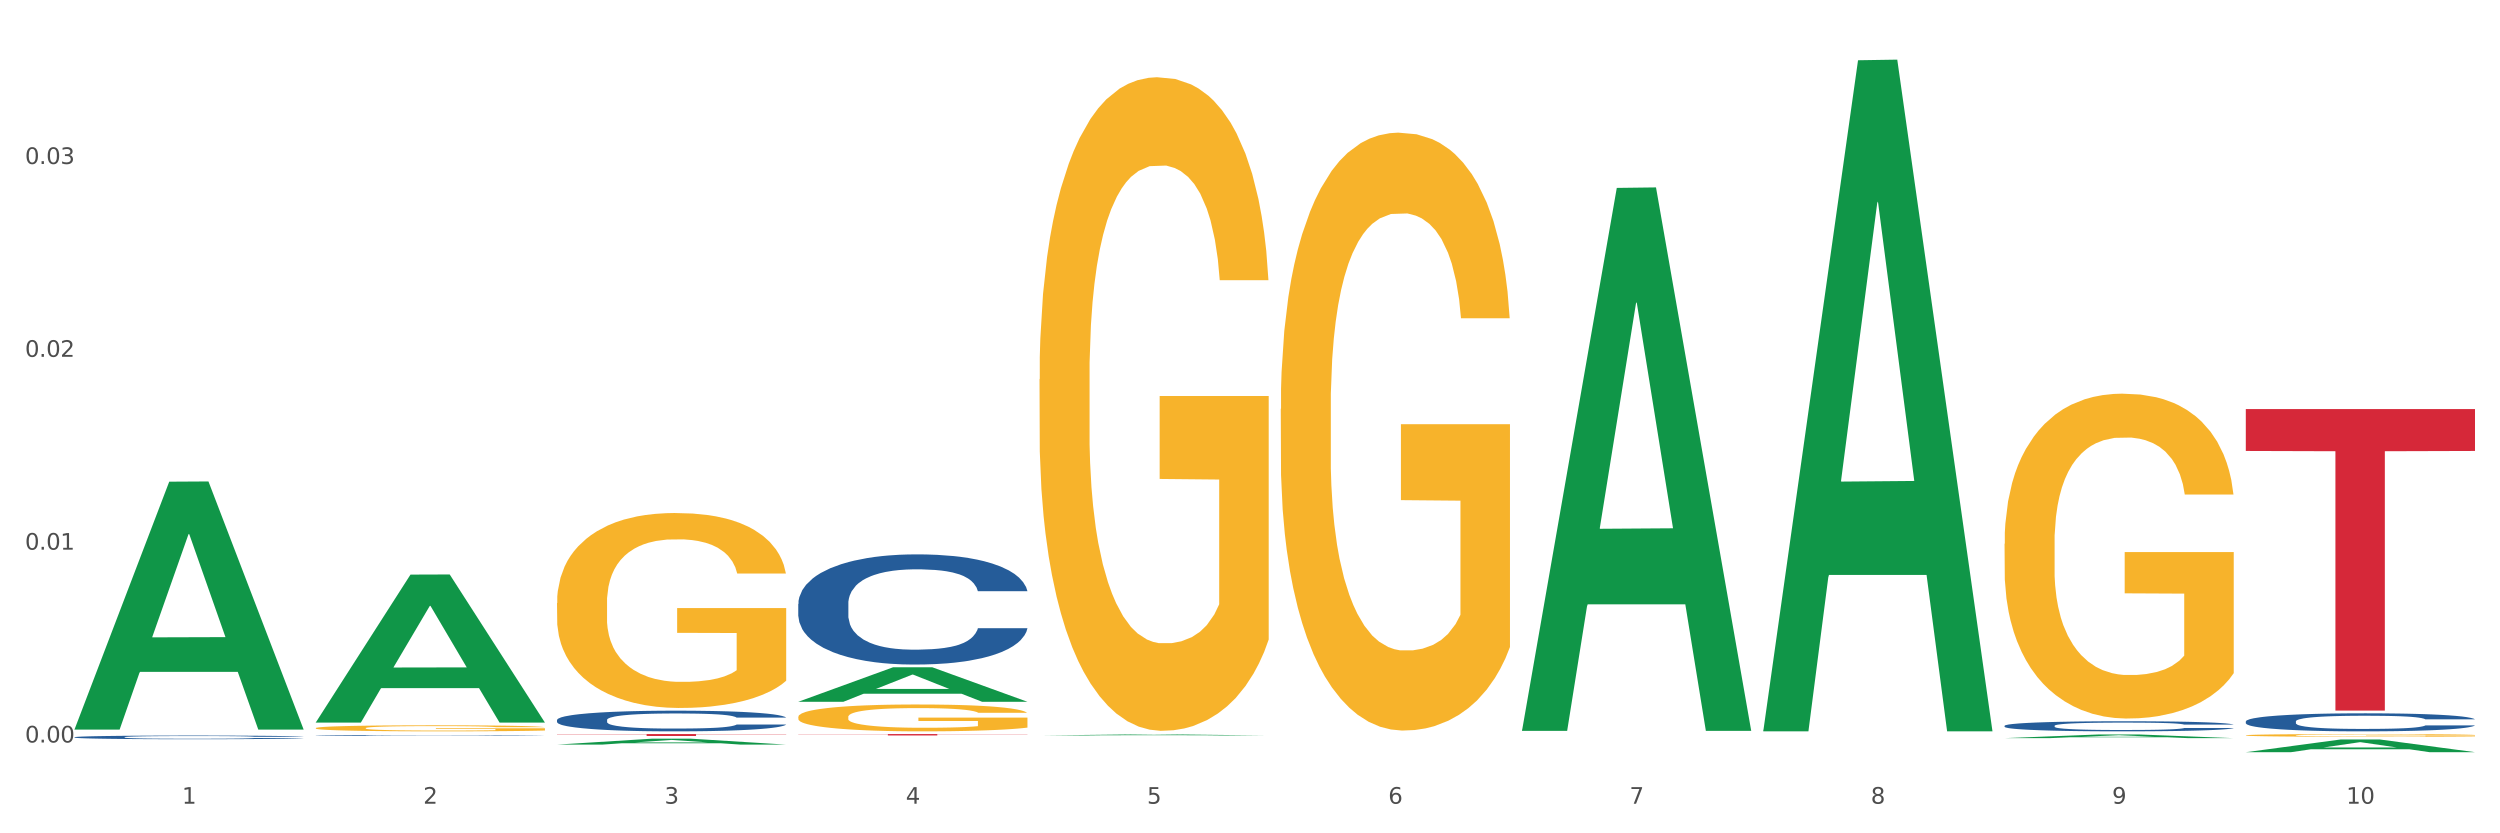
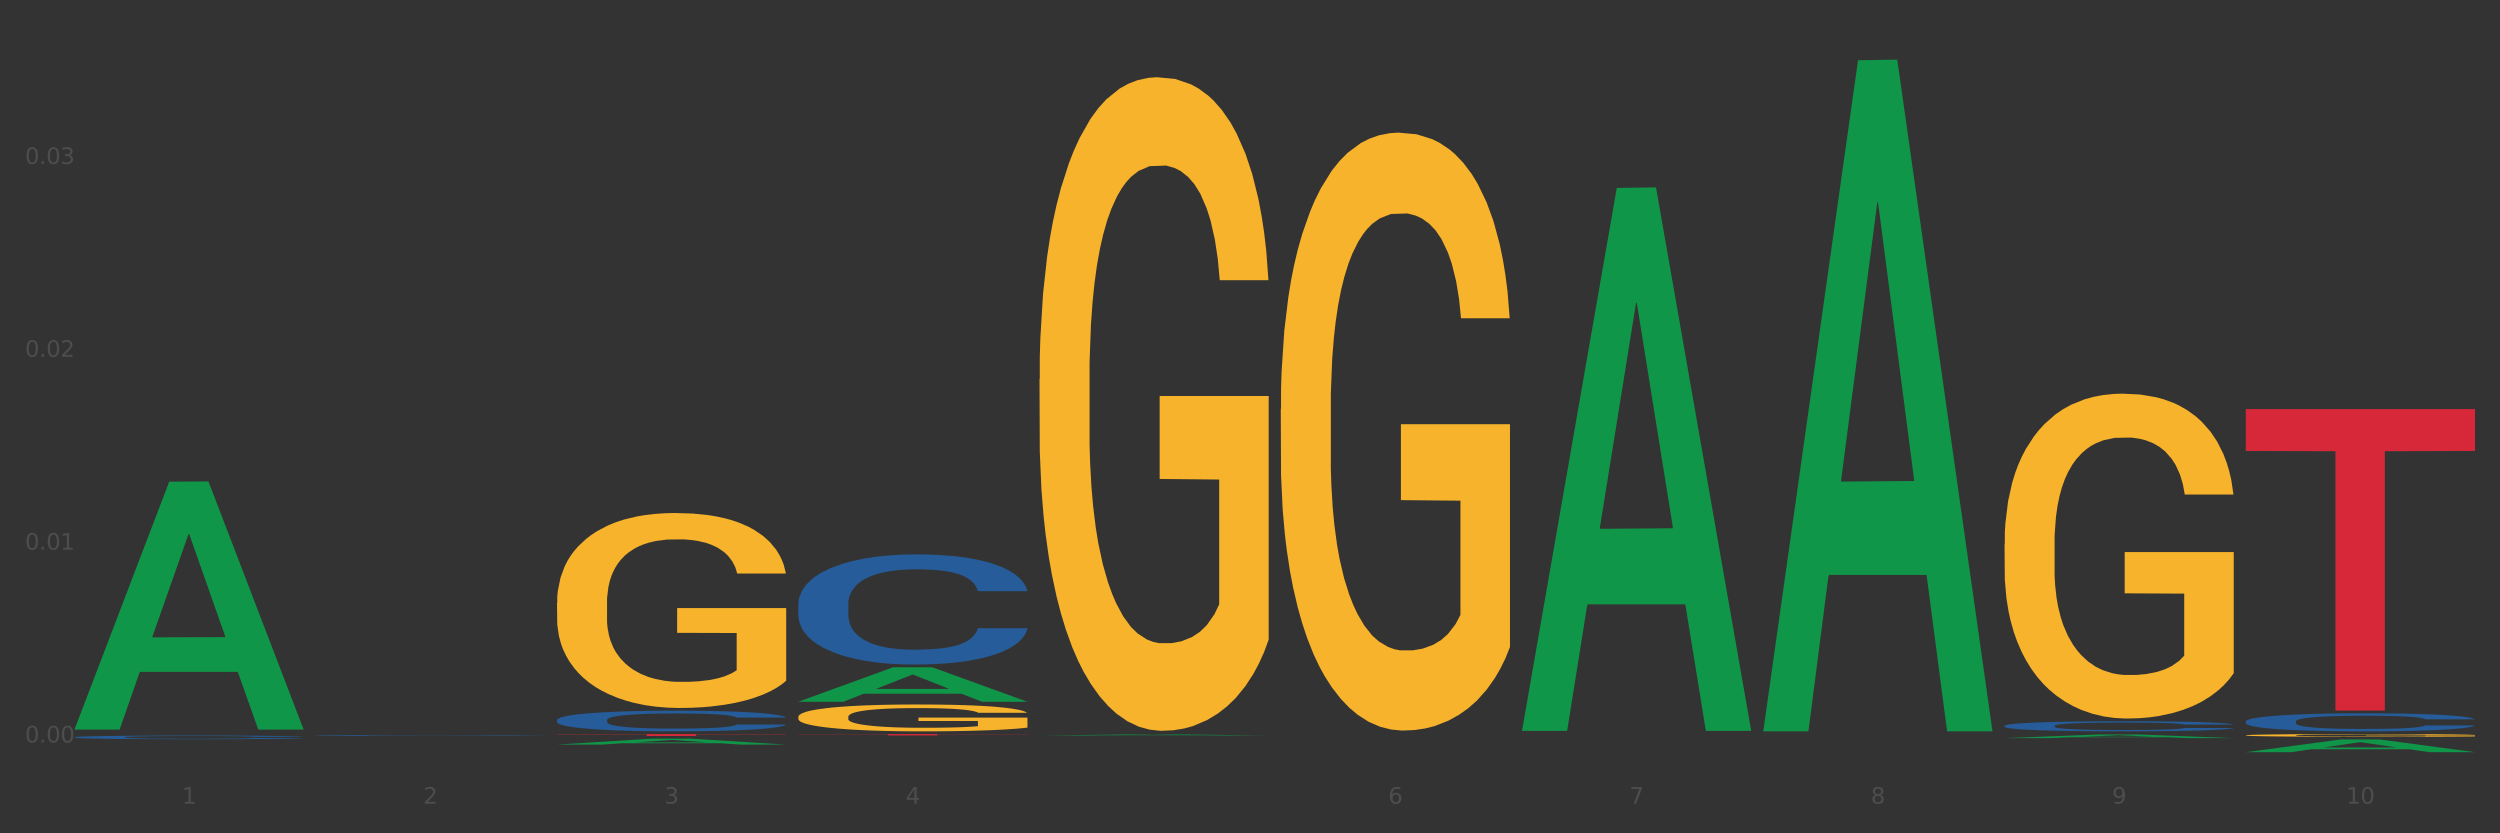
<svg xmlns="http://www.w3.org/2000/svg" xmlns:xlink="http://www.w3.org/1999/xlink" width="1080pt" height="360pt" viewBox="0 0 1080 360" version="1.1">
  <rect x="0" y="0" width="1080" height="360" fill="#333333" stroke="none" />
  <defs>
    <style type="text/css">*{stroke-linejoin: round; stroke-linecap: butt}</style>
  </defs>
  <g id="figure_1">
    <g id="patch_1">
-       <path d="M 0 360  L 1080 360  L 1080 0  L 0 0  z " style="fill: #ffffff; stroke: #ffffff; stroke-linejoin: miter" />
-     </g>
+       </g>
    <g id="axes_1">
      <g id="matplotlib.axis_1">
        <g id="xtick_1">
          <g id="text_1">
            <g style="fill: #4d4d4d" transform="translate(78.627 347.204) scale(0.096 -0.096)">
              <defs>
                <path id="DejaVuSans-31" d="M 794 531  L 1825 531  L 1825 4091  L 703 3866  L 703 4441  L 1819 4666  L 2450 4666  L 2450 531  L 3481 531  L 3481 0  L 794 0  L 794 531  z " transform="scale(0.016)" />
              </defs>
              <use xlink:href="#DejaVuSans-31" />
            </g>
          </g>
        </g>
        <g id="xtick_2">
          <g id="text_2">
            <g style="fill: #4d4d4d" transform="translate(182.851 347.204) scale(0.096 -0.096)">
              <defs>
                <path id="DejaVuSans-32" d="M 1228 531  L 3431 531  L 3431 0  L 469 0  L 469 531  Q 828 903 1448 1529  Q 2069 2156 2228 2338  Q 2531 2678 2651 2914  Q 2772 3150 2772 3378  Q 2772 3750 2511 3984  Q 2250 4219 1831 4219  Q 1534 4219 1204 4116  Q 875 4013 500 3803  L 500 4441  Q 881 4594 1212 4672  Q 1544 4750 1819 4750  Q 2544 4750 2975 4387  Q 3406 4025 3406 3419  Q 3406 3131 3298 2873  Q 3191 2616 2906 2266  Q 2828 2175 2409 1742  Q 1991 1309 1228 531  z " transform="scale(0.016)" />
              </defs>
              <use xlink:href="#DejaVuSans-32" />
            </g>
          </g>
        </g>
        <g id="xtick_3">
          <g id="text_3">
            <g style="fill: #4d4d4d" transform="translate(287.074 347.204) scale(0.096 -0.096)">
              <defs>
                <path id="DejaVuSans-33" d="M 2597 2516  Q 3050 2419 3304 2112  Q 3559 1806 3559 1356  Q 3559 666 3084 287  Q 2609 -91 1734 -91  Q 1441 -91 1130 -33  Q 819 25 488 141  L 488 750  Q 750 597 1062 519  Q 1375 441 1716 441  Q 2309 441 2620 675  Q 2931 909 2931 1356  Q 2931 1769 2642 2001  Q 2353 2234 1838 2234  L 1294 2234  L 1294 2753  L 1863 2753  Q 2328 2753 2575 2939  Q 2822 3125 2822 3475  Q 2822 3834 2567 4026  Q 2313 4219 1838 4219  Q 1578 4219 1281 4162  Q 984 4106 628 3988  L 628 4550  Q 988 4650 1302 4700  Q 1616 4750 1894 4750  Q 2613 4750 3031 4423  Q 3450 4097 3450 3541  Q 3450 3153 3228 2886  Q 3006 2619 2597 2516  z " transform="scale(0.016)" />
              </defs>
              <use xlink:href="#DejaVuSans-33" />
            </g>
          </g>
        </g>
        <g id="xtick_4">
          <g id="text_4">
            <g style="fill: #4d4d4d" transform="translate(391.298 347.204) scale(0.096 -0.096)">
              <defs>
                <path id="DejaVuSans-34" d="M 2419 4116  L 825 1625  L 2419 1625  L 2419 4116  z M 2253 4666  L 3047 4666  L 3047 1625  L 3713 1625  L 3713 1100  L 3047 1100  L 3047 0  L 2419 0  L 2419 1100  L 313 1100  L 313 1709  L 2253 4666  z " transform="scale(0.016)" />
              </defs>
              <use xlink:href="#DejaVuSans-34" />
            </g>
          </g>
        </g>
        <g id="xtick_5">
          <g id="text_5">
            <g style="fill: #4d4d4d" transform="translate(495.522 347.204) scale(0.096 -0.096)">
              <defs>
-                 <path id="DejaVuSans-35" d="M 691 4666  L 3169 4666  L 3169 4134  L 1269 4134  L 1269 2991  Q 1406 3038 1543 3061  Q 1681 3084 1819 3084  Q 2600 3084 3056 2656  Q 3513 2228 3513 1497  Q 3513 744 3044 326  Q 2575 -91 1722 -91  Q 1428 -91 1123 -41  Q 819 9 494 109  L 494 744  Q 775 591 1075 516  Q 1375 441 1709 441  Q 2250 441 2565 725  Q 2881 1009 2881 1497  Q 2881 1984 2565 2268  Q 2250 2553 1709 2553  Q 1456 2553 1204 2497  Q 953 2441 691 2322  L 691 4666  z " transform="scale(0.016)" />
-               </defs>
+                 </defs>
              <use xlink:href="#DejaVuSans-35" />
            </g>
          </g>
        </g>
        <g id="xtick_6">
          <g id="text_6">
            <g style="fill: #4d4d4d" transform="translate(599.745 347.204) scale(0.096 -0.096)">
              <defs>
                <path id="DejaVuSans-36" d="M 2113 2584  Q 1688 2584 1439 2293  Q 1191 2003 1191 1497  Q 1191 994 1439 701  Q 1688 409 2113 409  Q 2538 409 2786 701  Q 3034 994 3034 1497  Q 3034 2003 2786 2293  Q 2538 2584 2113 2584  z M 3366 4563  L 3366 3988  Q 3128 4100 2886 4159  Q 2644 4219 2406 4219  Q 1781 4219 1451 3797  Q 1122 3375 1075 2522  Q 1259 2794 1537 2939  Q 1816 3084 2150 3084  Q 2853 3084 3261 2657  Q 3669 2231 3669 1497  Q 3669 778 3244 343  Q 2819 -91 2113 -91  Q 1303 -91 875 529  Q 447 1150 447 2328  Q 447 3434 972 4092  Q 1497 4750 2381 4750  Q 2619 4750 2861 4703  Q 3103 4656 3366 4563  z " transform="scale(0.016)" />
              </defs>
              <use xlink:href="#DejaVuSans-36" />
            </g>
          </g>
        </g>
        <g id="xtick_7">
          <g id="text_7">
            <g style="fill: #4d4d4d" transform="translate(703.969 347.204) scale(0.096 -0.096)">
              <defs>
                <path id="DejaVuSans-37" d="M 525 4666  L 3525 4666  L 3525 4397  L 1831 0  L 1172 0  L 2766 4134  L 525 4134  L 525 4666  z " transform="scale(0.016)" />
              </defs>
              <use xlink:href="#DejaVuSans-37" />
            </g>
          </g>
        </g>
        <g id="xtick_8">
          <g id="text_8">
            <g style="fill: #4d4d4d" transform="translate(808.193 347.204) scale(0.096 -0.096)">
              <defs>
                <path id="DejaVuSans-38" d="M 2034 2216  Q 1584 2216 1326 1975  Q 1069 1734 1069 1313  Q 1069 891 1326 650  Q 1584 409 2034 409  Q 2484 409 2743 651  Q 3003 894 3003 1313  Q 3003 1734 2745 1975  Q 2488 2216 2034 2216  z M 1403 2484  Q 997 2584 770 2862  Q 544 3141 544 3541  Q 544 4100 942 4425  Q 1341 4750 2034 4750  Q 2731 4750 3128 4425  Q 3525 4100 3525 3541  Q 3525 3141 3298 2862  Q 3072 2584 2669 2484  Q 3125 2378 3379 2068  Q 3634 1759 3634 1313  Q 3634 634 3220 271  Q 2806 -91 2034 -91  Q 1263 -91 848 271  Q 434 634 434 1313  Q 434 1759 690 2068  Q 947 2378 1403 2484  z M 1172 3481  Q 1172 3119 1398 2916  Q 1625 2713 2034 2713  Q 2441 2713 2670 2916  Q 2900 3119 2900 3481  Q 2900 3844 2670 4047  Q 2441 4250 2034 4250  Q 1625 4250 1398 4047  Q 1172 3844 1172 3481  z " transform="scale(0.016)" />
              </defs>
              <use xlink:href="#DejaVuSans-38" />
            </g>
          </g>
        </g>
        <g id="xtick_9">
          <g id="text_9">
            <g style="fill: #4d4d4d" transform="translate(912.416 347.204) scale(0.096 -0.096)">
              <defs>
                <path id="DejaVuSans-39" d="M 703 97  L 703 672  Q 941 559 1184 500  Q 1428 441 1663 441  Q 2288 441 2617 861  Q 2947 1281 2994 2138  Q 2813 1869 2534 1725  Q 2256 1581 1919 1581  Q 1219 1581 811 2004  Q 403 2428 403 3163  Q 403 3881 828 4315  Q 1253 4750 1959 4750  Q 2769 4750 3195 4129  Q 3622 3509 3622 2328  Q 3622 1225 3098 567  Q 2575 -91 1691 -91  Q 1453 -91 1209 -44  Q 966 3 703 97  z M 1959 2075  Q 2384 2075 2632 2365  Q 2881 2656 2881 3163  Q 2881 3666 2632 3958  Q 2384 4250 1959 4250  Q 1534 4250 1286 3958  Q 1038 3666 1038 3163  Q 1038 2656 1286 2365  Q 1534 2075 1959 2075  z " transform="scale(0.016)" />
              </defs>
              <use xlink:href="#DejaVuSans-39" />
            </g>
          </g>
        </g>
        <g id="xtick_10">
          <g id="text_10">
            <g style="fill: #4d4d4d" transform="translate(1013.586 347.204) scale(0.096 -0.096)">
              <defs>
                <path id="DejaVuSans-30" d="M 2034 4250  Q 1547 4250 1301 3770  Q 1056 3291 1056 2328  Q 1056 1369 1301 889  Q 1547 409 2034 409  Q 2525 409 2770 889  Q 3016 1369 3016 2328  Q 3016 3291 2770 3770  Q 2525 4250 2034 4250  z M 2034 4750  Q 2819 4750 3233 4129  Q 3647 3509 3647 2328  Q 3647 1150 3233 529  Q 2819 -91 2034 -91  Q 1250 -91 836 529  Q 422 1150 422 2328  Q 422 3509 836 4129  Q 1250 4750 2034 4750  z " transform="scale(0.016)" />
              </defs>
              <use xlink:href="#DejaVuSans-31" />
              <use xlink:href="#DejaVuSans-30" transform="translate(63.623 0)" />
            </g>
          </g>
        </g>
        <g id="xtick_11" />
        <g id="xtick_12" />
        <g id="xtick_13" />
        <g id="xtick_14" />
        <g id="xtick_15" />
        <g id="xtick_16" />
        <g id="xtick_17" />
        <g id="xtick_18" />
        <g id="xtick_19" />
      </g>
      <g id="matplotlib.axis_2">
        <g id="ytick_1">
          <g id="text_11">
            <g style="fill: #4d4d4d" transform="translate(10.8 320.76) scale(0.096 -0.096)">
              <defs>
                <path id="DejaVuSans-2e" d="M 684 794  L 1344 794  L 1344 0  L 684 0  L 684 794  z " transform="scale(0.016)" />
              </defs>
              <use xlink:href="#DejaVuSans-30" />
              <use xlink:href="#DejaVuSans-2e" transform="translate(63.623 0)" />
              <use xlink:href="#DejaVuSans-30" transform="translate(95.41 0)" />
              <use xlink:href="#DejaVuSans-30" transform="translate(159.033 0)" />
            </g>
          </g>
        </g>
        <g id="ytick_2">
          <g id="text_12">
            <g style="fill: #4d4d4d" transform="translate(10.8 237.455) scale(0.096 -0.096)">
              <use xlink:href="#DejaVuSans-30" />
              <use xlink:href="#DejaVuSans-2e" transform="translate(63.623 0)" />
              <use xlink:href="#DejaVuSans-30" transform="translate(95.41 0)" />
              <use xlink:href="#DejaVuSans-31" transform="translate(159.033 0)" />
            </g>
          </g>
        </g>
        <g id="ytick_3">
          <g id="text_13">
            <g style="fill: #4d4d4d" transform="translate(10.8 154.15) scale(0.096 -0.096)">
              <use xlink:href="#DejaVuSans-30" />
              <use xlink:href="#DejaVuSans-2e" transform="translate(63.623 0)" />
              <use xlink:href="#DejaVuSans-30" transform="translate(95.41 0)" />
              <use xlink:href="#DejaVuSans-32" transform="translate(159.033 0)" />
            </g>
          </g>
        </g>
        <g id="ytick_4">
          <g id="text_14">
            <g style="fill: #4d4d4d" transform="translate(10.8 70.845) scale(0.096 -0.096)">
              <use xlink:href="#DejaVuSans-30" />
              <use xlink:href="#DejaVuSans-2e" transform="translate(63.623 0)" />
              <use xlink:href="#DejaVuSans-30" transform="translate(95.41 0)" />
              <use xlink:href="#DejaVuSans-33" transform="translate(159.033 0)" />
            </g>
          </g>
        </g>
        <g id="ytick_5" />
        <g id="ytick_6" />
        <g id="ytick_7" />
        <g id="ytick_8" />
      </g>
      <g id="PolyCollection_1">
-         <path d="M 32.175 315  L 32.277 314.9  L 73.107 208.084  L 90.051 207.984  L 131.187 315.202  L 111.589 315.202  L 102.709 290.234  L 60.552 290.234  L 60.246 290.637  L 51.671 315.202  L 32.175 315.202  L 32.175 315  L 65.86 275.335  L 97.401 275.234  L 81.783 230.837  L 81.579 230.635  L 81.375 230.937  L 65.758 275.234  L 65.86 275.335  L 32.175 315  z " clip-path="url(#pd34469f6cd)" style="fill: #109648" />
+         <path d="M 32.175 315  L 32.277 314.9  L 73.107 208.084  L 90.051 207.984  L 131.187 315.202  L 111.589 315.202  L 102.709 290.234  L 60.552 290.234  L 60.246 290.637  L 51.671 315.202  L 32.175 315.202  L 32.175 315  L 65.86 275.335  L 97.401 275.234  L 81.783 230.837  L 81.579 230.635  L 81.375 230.937  L 65.758 275.234  L 65.86 275.335  L 32.175 315  " clip-path="url(#pd34469f6cd)" style="fill: #109648" />
        <path d="M 970.188 176.708  L 1069.2 176.708  L 1069.2 194.812  L 1030.252 194.934  L 1030.252 306.98  L 1008.901 306.98  L 1008.901 194.934  L 970.188 194.812  L 970.188 176.83  L 970.188 176.708  z " clip-path="url(#pd34469f6cd)" style="fill: #d62839" />
        <path d="M 344.846 317.113  L 443.858 317.113  L 443.858 317.198  L 404.91 317.199  L 404.91 317.725  L 383.559 317.725  L 383.559 317.199  L 344.846 317.198  L 344.846 317.114  L 344.846 317.113  z " clip-path="url(#pd34469f6cd)" style="fill: #d62839" />
        <path d="M 240.622 317.113  L 339.635 317.113  L 339.635 317.229  L 300.687 317.23  L 300.687 317.946  L 279.336 317.946  L 279.336 317.23  L 240.622 317.229  L 240.622 317.114  L 240.622 317.113  z " clip-path="url(#pd34469f6cd)" style="fill: #d62839" />
        <path d="M 970.188 317.657  L 970.304 317.656  L 970.304 317.617  L 970.538 317.584  L 971.707 317.503  L 973.461 317.437  L 974.747 317.401  L 976.032 317.372  L 977.552 317.343  L 979.422 317.313  L 982.813 317.269  L 984.917 317.246  L 987.488 317.223  L 992.164 317.188  L 995.554 317.169  L 999.061 317.153  L 1004.789 317.134  L 1008.53 317.125  L 1012.505 317.119  L 1017.297 317.114  L 1020.921 317.113  L 1028.87 317.116  L 1035.65 317.126  L 1038.923 317.134  L 1043.132 317.147  L 1045.353 317.155  L 1048.977 317.172  L 1052.717 317.195  L 1055.289 317.214  L 1059.147 317.251  L 1062.069 317.287  L 1064.758 317.332  L 1066.161 317.364  L 1067.213 317.393  L 1068.148 317.426  L 1069.083 317.479  L 1048.041 317.479  L 1047.223 317.441  L 1045.937 317.405  L 1044.067 317.371  L 1042.43 317.35  L 1039.625 317.323  L 1037.053 317.306  L 1034.364 317.293  L 1031.091 317.282  L 1028.52 317.277  L 1024.896 317.272  L 1017.765 317.273  L 1012.972 317.282  L 1009.699 317.293  L 1007.595 317.302  L 1005.724 317.313  L 1003.62 317.328  L 1001.165 317.351  L 999.412 317.371  L 997.659 317.397  L 996.256 317.423  L 994.97 317.453  L 993.918 317.485  L 993.1 317.518  L 992.398 317.559  L 991.814 317.627  L 991.814 317.774  L 992.047 317.807  L 992.632 317.851  L 993.333 317.885  L 994.502 317.924  L 995.554 317.951  L 997.542 317.99  L 999.763 318.022  L 1001.516 318.043  L 1003.27 318.06  L 1006.309 318.083  L 1009.699 318.103  L 1012.621 318.115  L 1016.596 318.125  L 1019.285 318.13  L 1021.623 318.132  L 1027.351 318.132  L 1031.442 318.129  L 1036.001 318.121  L 1039.508 318.111  L 1042.43 318.1  L 1045.704 318.08  L 1047.808 318.062  L 1047.808 317.837  L 1022.09 317.836  L 1022.09 317.687  L 1069.2 317.687  L 1069.2 318.125  L 1067.213 318.148  L 1064.992 318.168  L 1062.654 318.187  L 1059.147 318.209  L 1054.938 318.231  L 1051.198 318.246  L 1047.223 318.259  L 1042.547 318.27  L 1036.469 318.281  L 1032.728 318.285  L 1028.052 318.289  L 1022.558 318.29  L 1017.765 318.288  L 1013.089 318.282  L 1008.179 318.273  L 1003.387 318.259  L 999.763 318.245  L 996.139 318.227  L 992.281 318.205  L 989.242 318.183  L 986.904 318.164  L 984.332 318.139  L 981.527 318.107  L 979.422 318.078  L 977.552 318.048  L 975.565 318.009  L 974.162 317.976  L 972.759 317.934  L 971.941 317.903  L 971.006 317.855  L 970.304 317.787  L 970.188 317.657  z " clip-path="url(#pd34469f6cd)" style="fill: #f7b32b" />
        <path d="M 865.964 234.913  L 866.081 234.785  L 866.081 230.171  L 866.315 226.197  L 867.484 216.584  L 869.237 208.637  L 870.523 204.408  L 871.809 200.947  L 873.329 197.486  L 875.199 193.897  L 878.589 188.642  L 880.693 185.95  L 883.265 183.13  L 887.941 179.029  L 891.331 176.722  L 894.838 174.799  L 900.566 172.492  L 904.306 171.467  L 908.281 170.698  L 913.074 170.185  L 916.698 170.057  L 924.647 170.441  L 931.427 171.595  L 934.7 172.492  L 938.908 174.03  L 941.129 175.055  L 944.753 177.106  L 948.494 179.798  L 951.066 182.105  L 954.923 186.463  L 957.846 190.821  L 960.534 196.204  L 961.937 199.921  L 962.989 203.382  L 963.924 207.356  L 964.859 213.636  L 943.818 213.636  L 943 209.15  L 941.714 204.92  L 939.843 200.819  L 938.207 198.255  L 935.401 195.051  L 932.829 193  L 930.141 191.462  L 926.868 190.18  L 924.296 189.539  L 920.672 189.027  L 913.541 189.155  L 908.749 190.18  L 905.475 191.462  L 903.371 192.615  L 901.501 193.897  L 899.397 195.692  L 896.942 198.383  L 895.188 200.819  L 893.435 203.895  L 892.032 206.971  L 890.746 210.56  L 889.694 214.405  L 888.876 218.379  L 888.175 223.249  L 887.59 231.324  L 887.59 248.884  L 887.824 252.858  L 888.408 258.113  L 889.11 262.086  L 890.279 266.829  L 891.331 270.033  L 893.318 274.647  L 895.539 278.493  L 897.293 280.928  L 899.046 282.979  L 902.085 285.799  L 905.475 288.106  L 908.398 289.516  L 912.372 290.797  L 915.061 291.31  L 917.399 291.566  L 923.127 291.566  L 927.218 291.182  L 931.777 290.285  L 935.284 289.131  L 938.207 287.721  L 941.48 285.414  L 943.584 283.235  L 943.584 256.447  L 917.867 256.318  L 917.867 238.502  L 964.976 238.502  L 964.976 290.797  L 962.989 293.489  L 960.768 295.924  L 958.43 298.103  L 954.923 300.795  L 950.715 303.359  L 946.974 305.153  L 943 306.691  L 938.324 308.101  L 932.245 309.383  L 928.504 309.896  L 923.828 310.28  L 918.334 310.408  L 913.541 310.152  L 908.865 309.511  L 903.956 308.357  L 899.163 306.691  L 895.539 305.025  L 891.915 302.974  L 888.058 300.282  L 885.018 297.719  L 882.68 295.412  L 880.109 292.464  L 877.303 288.618  L 875.199 285.158  L 873.329 281.569  L 871.341 276.955  L 869.938 272.981  L 868.536 267.982  L 867.717 264.265  L 866.782 258.497  L 866.081 250.422  L 865.964 234.913  z " clip-path="url(#pd34469f6cd)" style="fill: #f7b32b" />
        <path d="M 553.293 176.662  L 553.41 176.426  L 553.41 167.934  L 553.644 160.621  L 554.813 142.928  L 556.566 128.302  L 557.852 120.518  L 559.138 114.148  L 560.658 107.779  L 562.528 101.174  L 565.918 91.502  L 568.022 86.548  L 570.594 81.358  L 575.27 73.81  L 578.66 69.563  L 582.167 66.025  L 587.895 61.779  L 591.636 59.891  L 595.61 58.476  L 600.403 57.532  L 604.027 57.296  L 611.976 58.004  L 618.756 60.127  L 622.029 61.779  L 626.237 64.609  L 628.458 66.497  L 632.082 70.271  L 635.823 75.225  L 638.395 79.471  L 642.252 87.492  L 645.175 95.512  L 647.863 105.42  L 649.266 112.261  L 650.318 118.631  L 651.253 125.943  L 652.189 137.503  L 631.147 137.503  L 630.329 129.246  L 629.043 121.461  L 627.173 113.913  L 625.536 109.195  L 622.73 103.297  L 620.159 99.523  L 617.47 96.692  L 614.197 94.333  L 611.625 93.153  L 608.001 92.21  L 600.87 92.446  L 596.078 94.333  L 592.805 96.692  L 590.7 98.815  L 588.83 101.174  L 586.726 104.477  L 584.271 109.43  L 582.518 113.913  L 580.764 119.574  L 579.361 125.236  L 578.075 131.841  L 577.023 138.918  L 576.205 146.231  L 575.504 155.195  L 574.919 170.057  L 574.919 202.375  L 575.153 209.688  L 575.737 219.36  L 576.439 226.673  L 577.608 235.401  L 578.66 241.299  L 580.647 249.791  L 582.868 256.868  L 584.622 261.35  L 586.375 265.125  L 589.415 270.314  L 592.805 274.561  L 595.727 277.156  L 599.702 279.515  L 602.39 280.458  L 604.728 280.93  L 610.456 280.93  L 614.548 280.222  L 619.107 278.571  L 622.613 276.448  L 625.536 273.853  L 628.809 269.607  L 630.913 265.596  L 630.913 216.293  L 605.196 216.057  L 605.196 183.267  L 652.306 183.267  L 652.306 279.515  L 650.318 284.468  L 648.097 288.951  L 645.759 292.961  L 642.252 297.915  L 638.044 302.633  L 634.303 305.935  L 630.329 308.766  L 625.653 311.361  L 619.574 313.72  L 615.833 314.664  L 611.158 315.371  L 605.663 315.607  L 600.87 315.135  L 596.195 313.956  L 591.285 311.833  L 586.492 308.766  L 582.868 305.699  L 579.244 301.925  L 575.387 296.971  L 572.347 292.253  L 570.009 288.007  L 567.438 282.581  L 564.632 275.504  L 562.528 269.135  L 560.658 262.53  L 558.67 254.037  L 557.268 246.724  L 555.865 237.524  L 555.047 230.683  L 554.111 220.068  L 553.41 205.206  L 553.293 176.662  z " clip-path="url(#pd34469f6cd)" style="fill: #f7b32b" />
        <path d="M 449.069 163.841  L 449.186 163.583  L 449.186 154.299  L 449.42 146.305  L 450.589 126.965  L 452.343 110.977  L 453.628 102.467  L 454.914 95.505  L 456.434 88.542  L 458.304 81.322  L 461.694 70.749  L 463.799 65.334  L 466.37 59.661  L 471.046 51.409  L 474.436 46.767  L 477.943 42.899  L 483.671 38.257  L 487.412 36.194  L 491.386 34.647  L 496.179 33.616  L 499.803 33.358  L 507.752 34.131  L 514.532 36.452  L 517.805 38.257  L 522.014 41.352  L 524.235 43.415  L 527.859 47.541  L 531.599 52.956  L 534.171 57.598  L 538.029 66.365  L 540.951 75.133  L 543.64 85.964  L 545.043 93.442  L 546.095 100.404  L 547.03 108.398  L 547.965 121.034  L 526.923 121.034  L 526.105 112.009  L 524.819 103.499  L 522.949 95.247  L 521.312 90.089  L 518.507 83.643  L 515.935 79.517  L 513.246 76.422  L 509.973 73.844  L 507.401 72.554  L 503.778 71.523  L 496.647 71.781  L 491.854 73.844  L 488.581 76.422  L 486.477 78.743  L 484.606 81.322  L 482.502 84.932  L 480.047 90.347  L 478.294 95.247  L 476.54 101.436  L 475.138 107.625  L 473.852 114.845  L 472.8 122.581  L 471.981 130.575  L 471.28 140.374  L 470.696 156.62  L 470.696 191.949  L 470.929 199.943  L 471.514 210.515  L 472.215 218.509  L 473.384 228.05  L 474.436 234.497  L 476.424 243.781  L 478.645 251.517  L 480.398 256.416  L 482.152 260.542  L 485.191 266.215  L 488.581 270.857  L 491.503 273.694  L 495.478 276.272  L 498.167 277.304  L 500.505 277.82  L 506.232 277.82  L 510.324 277.046  L 514.883 275.241  L 518.39 272.92  L 521.312 270.083  L 524.585 265.442  L 526.69 261.058  L 526.69 207.163  L 500.972 206.905  L 500.972 171.061  L 548.082 171.061  L 548.082 276.272  L 546.095 281.688  L 543.874 286.587  L 541.536 290.971  L 538.029 296.386  L 533.82 301.544  L 530.08 305.154  L 526.105 308.248  L 521.429 311.085  L 515.351 313.664  L 511.61 314.695  L 506.934 315.469  L 501.44 315.727  L 496.647 315.211  L 491.971 313.922  L 487.061 311.601  L 482.268 308.248  L 478.645 304.896  L 475.021 300.77  L 471.163 295.355  L 468.124 290.197  L 465.786 285.556  L 463.214 279.625  L 460.409 271.889  L 458.304 264.926  L 456.434 257.706  L 454.447 248.422  L 453.044 240.428  L 451.641 230.371  L 450.823 222.893  L 449.888 211.289  L 449.186 195.043  L 449.069 163.841  z " clip-path="url(#pd34469f6cd)" style="fill: #f7b32b" />
        <path d="M 344.846 309.703  L 344.963 309.692  L 344.963 309.311  L 345.197 308.982  L 346.366 308.187  L 348.119 307.529  L 349.405 307.18  L 350.691 306.893  L 352.21 306.607  L 354.081 306.31  L 357.471 305.876  L 359.575 305.653  L 362.147 305.42  L 366.823 305.08  L 370.213 304.889  L 373.72 304.73  L 379.448 304.54  L 383.188 304.455  L 387.163 304.391  L 391.956 304.349  L 395.579 304.338  L 403.529 304.37  L 410.309 304.465  L 413.582 304.54  L 417.79 304.667  L 420.011 304.752  L 423.635 304.921  L 427.376 305.144  L 429.947 305.335  L 433.805 305.695  L 436.728 306.056  L 439.416 306.501  L 440.819 306.809  L 441.871 307.095  L 442.806 307.423  L 443.741 307.943  L 422.7 307.943  L 421.882 307.572  L 420.596 307.222  L 418.725 306.883  L 417.089 306.671  L 414.283 306.406  L 411.711 306.236  L 409.023 306.109  L 405.75 306.003  L 403.178 305.95  L 399.554 305.907  L 392.423 305.918  L 387.63 306.003  L 384.357 306.109  L 382.253 306.204  L 380.383 306.31  L 378.279 306.459  L 375.824 306.681  L 374.07 306.883  L 372.317 307.137  L 370.914 307.392  L 369.628 307.689  L 368.576 308.007  L 367.758 308.335  L 367.056 308.738  L 366.472 309.406  L 366.472 310.859  L 366.706 311.187  L 367.29 311.622  L 367.992 311.951  L 369.161 312.343  L 370.213 312.608  L 372.2 312.99  L 374.421 313.308  L 376.174 313.509  L 377.928 313.679  L 380.967 313.912  L 384.357 314.103  L 387.28 314.22  L 391.254 314.326  L 393.943 314.368  L 396.281 314.389  L 402.009 314.389  L 406.1 314.357  L 410.659 314.283  L 414.166 314.188  L 417.089 314.071  L 420.362 313.88  L 422.466 313.7  L 422.466 311.484  L 396.748 311.474  L 396.748 310  L 443.858 310  L 443.858 314.326  L 441.871 314.548  L 439.65 314.75  L 437.312 314.93  L 433.805 315.153  L 429.597 315.365  L 425.856 315.513  L 421.882 315.64  L 417.206 315.757  L 411.127 315.863  L 407.386 315.905  L 402.71 315.937  L 397.216 315.948  L 392.423 315.927  L 387.747 315.874  L 382.838 315.778  L 378.045 315.64  L 374.421 315.502  L 370.797 315.333  L 366.94 315.11  L 363.9 314.898  L 361.562 314.707  L 358.99 314.463  L 356.185 314.145  L 354.081 313.859  L 352.21 313.562  L 350.223 313.181  L 348.82 312.852  L 347.418 312.438  L 346.599 312.131  L 345.664 311.654  L 344.963 310.986  L 344.846 309.703  z " clip-path="url(#pd34469f6cd)" style="fill: #f7b32b" />
        <path d="M 240.622 260.541  L 240.739 260.464  L 240.739 257.695  L 240.973 255.311  L 242.142 249.542  L 243.895 244.773  L 245.181 242.235  L 246.467 240.158  L 247.987 238.081  L 249.857 235.928  L 253.247 232.774  L 255.351 231.159  L 257.923 229.467  L 262.599 227.005  L 265.989 225.621  L 269.496 224.467  L 275.224 223.083  L 278.965 222.467  L 282.939 222.006  L 287.732 221.698  L 291.356 221.621  L 299.305 221.852  L 306.085 222.544  L 309.358 223.083  L 313.566 224.006  L 315.788 224.621  L 319.411 225.852  L 323.152 227.467  L 325.724 228.851  L 329.581 231.467  L 332.504 234.082  L 335.193 237.312  L 336.595 239.543  L 337.647 241.62  L 338.583 244.004  L 339.518 247.773  L 318.476 247.773  L 317.658 245.081  L 316.372 242.543  L 314.502 240.081  L 312.865 238.543  L 310.06 236.62  L 307.488 235.389  L 304.799 234.466  L 301.526 233.697  L 298.954 233.313  L 295.33 233.005  L 288.2 233.082  L 283.407 233.697  L 280.134 234.466  L 278.03 235.159  L 276.159 235.928  L 274.055 237.005  L 271.6 238.62  L 269.847 240.081  L 268.093 241.927  L 266.69 243.773  L 265.405 245.927  L 264.352 248.235  L 263.534 250.619  L 262.833 253.542  L 262.248 258.388  L 262.248 268.925  L 262.482 271.31  L 263.067 274.463  L 263.768 276.848  L 264.937 279.694  L 265.989 281.617  L 267.976 284.386  L 270.197 286.693  L 271.951 288.155  L 273.704 289.385  L 276.744 291.077  L 280.134 292.462  L 283.056 293.308  L 287.031 294.077  L 289.719 294.385  L 292.057 294.539  L 297.785 294.539  L 301.877 294.308  L 306.436 293.77  L 309.943 293.077  L 312.865 292.231  L 316.138 290.847  L 318.242 289.539  L 318.242 273.463  L 292.525 273.386  L 292.525 262.695  L 339.635 262.695  L 339.635 294.077  L 337.647 295.692  L 335.426 297.154  L 333.088 298.462  L 329.581 300.077  L 325.373 301.615  L 321.632 302.692  L 317.658 303.615  L 312.982 304.461  L 306.903 305.23  L 303.163 305.538  L 298.487 305.769  L 292.992 305.846  L 288.2 305.692  L 283.524 305.307  L 278.614 304.615  L 273.821 303.615  L 270.197 302.615  L 266.574 301.384  L 262.716 299.769  L 259.677 298.231  L 257.339 296.846  L 254.767 295.077  L 251.961 292.77  L 249.857 290.693  L 247.987 288.539  L 246 285.77  L 244.597 283.386  L 243.194 280.386  L 242.376 278.155  L 241.441 274.694  L 240.739 269.848  L 240.622 260.541  z " clip-path="url(#pd34469f6cd)" style="fill: #f7b32b" />
-         <path d="M 136.399 314.538  L 136.516 314.536  L 136.516 314.45  L 136.749 314.376  L 137.918 314.196  L 139.672 314.048  L 140.958 313.969  L 142.244 313.904  L 143.763 313.84  L 145.634 313.773  L 149.024 313.674  L 151.128 313.624  L 153.699 313.572  L 158.375 313.495  L 161.765 313.452  L 165.272 313.416  L 171 313.373  L 174.741 313.354  L 178.716 313.339  L 183.508 313.33  L 187.132 313.327  L 195.081 313.335  L 201.861 313.356  L 205.135 313.373  L 209.343 313.402  L 211.564 313.421  L 215.188 313.459  L 218.928 313.509  L 221.5 313.552  L 225.358 313.634  L 228.28 313.715  L 230.969 313.816  L 232.372 313.885  L 233.424 313.95  L 234.359 314.024  L 235.294 314.141  L 214.253 314.141  L 213.434 314.057  L 212.148 313.978  L 210.278 313.902  L 208.641 313.854  L 205.836 313.794  L 203.264 313.756  L 200.576 313.727  L 197.302 313.703  L 194.731 313.691  L 191.107 313.682  L 183.976 313.684  L 179.183 313.703  L 175.91 313.727  L 173.806 313.749  L 171.936 313.773  L 169.831 313.806  L 167.377 313.856  L 165.623 313.902  L 163.87 313.959  L 162.467 314.017  L 161.181 314.084  L 160.129 314.155  L 159.311 314.23  L 158.609 314.321  L 158.025 314.471  L 158.025 314.799  L 158.259 314.873  L 158.843 314.971  L 159.544 315.046  L 160.713 315.134  L 161.765 315.194  L 163.753 315.28  L 165.974 315.352  L 167.727 315.397  L 169.481 315.436  L 172.52 315.488  L 175.91 315.531  L 178.833 315.558  L 182.807 315.582  L 185.496 315.591  L 187.834 315.596  L 193.562 315.596  L 197.653 315.589  L 202.212 315.572  L 205.719 315.551  L 208.641 315.524  L 211.915 315.481  L 214.019 315.44  L 214.019 314.94  L 188.301 314.938  L 188.301 314.605  L 235.411 314.605  L 235.411 315.582  L 233.424 315.632  L 231.203 315.677  L 228.865 315.718  L 225.358 315.768  L 221.15 315.816  L 217.409 315.85  L 213.434 315.878  L 208.758 315.905  L 202.68 315.929  L 198.939 315.938  L 194.263 315.945  L 188.769 315.948  L 183.976 315.943  L 179.3 315.931  L 174.39 315.909  L 169.598 315.878  L 165.974 315.847  L 162.35 315.809  L 158.492 315.759  L 155.453 315.711  L 153.115 315.668  L 150.543 315.613  L 147.738 315.541  L 145.634 315.476  L 143.763 315.409  L 141.776 315.323  L 140.373 315.249  L 138.97 315.156  L 138.152 315.086  L 137.217 314.979  L 136.516 314.828  L 136.399 314.538  z " clip-path="url(#pd34469f6cd)" style="fill: #f7b32b" />
        <path d="M 32.175 318.471  L 32.292 318.47  L 32.292 318.43  L 32.643 318.375  L 33.931 318.274  L 35.569 318.197  L 38.378 318.107  L 39.899 318.07  L 41.889 318.028  L 45.985 317.96  L 50.667 317.902  L 53.944 317.87  L 56.401 317.85  L 61.902 317.814  L 65.062 317.798  L 68.339 317.785  L 71.148 317.777  L 75.829 317.766  L 79.575 317.762  L 83.905 317.761  L 87.533 317.762  L 92.331 317.768  L 99.354 317.785  L 102.045 317.795  L 105.674 317.813  L 109.419 317.836  L 112.462 317.859  L 115.973 317.892  L 119.601 317.935  L 123.112 317.99  L 125.57 318.041  L 127.559 318.094  L 129.315 318.159  L 130.602 318.23  L 131.187 318.289  L 109.77 318.289  L 109.185 318.236  L 108.014 318.178  L 106.844 318.139  L 105.557 318.107  L 103.567 318.071  L 101.811 318.048  L 98.886 318.021  L 96.194 318.003  L 93.97 317.993  L 91.278 317.985  L 85.543 317.976  L 81.447 317.976  L 78.872 317.979  L 75.712 317.986  L 73.021 317.996  L 69.861 318.013  L 67.403 318.032  L 64.945 318.057  L 63.541 318.074  L 61.434 318.106  L 60.03 318.132  L 58.157 318.177  L 57.104 318.208  L 55.231 318.291  L 54.412 318.352  L 54.061 318.393  L 53.827 318.44  L 53.827 318.665  L 54.529 318.766  L 55.114 318.81  L 56.05 318.859  L 57.806 318.922  L 60.381 318.984  L 63.072 319.029  L 65.296 319.057  L 67.403 319.077  L 69.509 319.093  L 72.084 319.107  L 74.191 319.116  L 77.351 319.124  L 81.096 319.129  L 84.022 319.129  L 89.991 319.122  L 92.683 319.114  L 95.257 319.104  L 98.066 319.088  L 100.29 319.071  L 101.577 319.058  L 103.684 319.031  L 105.322 319.002  L 106.727 318.968  L 107.663 318.94  L 108.717 318.896  L 109.536 318.847  L 109.77 318.821  L 131.187 318.821  L 130.719 318.873  L 129.9 318.924  L 128.262 318.992  L 126.974 319.031  L 124.985 319.078  L 122.878 319.119  L 119.952 319.163  L 117.26 319.197  L 114.451 319.226  L 111.408 319.252  L 105.908 319.288  L 103.918 319.298  L 99.705 319.315  L 96.428 319.325  L 91.629 319.335  L 86.714 319.341  L 81.564 319.343  L 77 319.34  L 71.967 319.331  L 68.807 319.322  L 65.296 319.309  L 61.2 319.289  L 57.338 319.265  L 53.71 319.236  L 50.316 319.202  L 47.156 319.165  L 43.059 319.103  L 40.016 319.042  L 37.793 318.986  L 36.271 318.938  L 34.75 318.877  L 33.931 318.836  L 32.643 318.734  L 32.175 318.64  L 32.175 318.471  z " clip-path="url(#pd34469f6cd)" style="fill: #255c99" />
        <path d="M 136.399 317.751  L 136.516 317.75  L 136.516 317.74  L 136.867 317.727  L 138.154 317.702  L 139.793 317.684  L 142.602 317.662  L 144.123 317.653  L 146.113 317.642  L 150.209 317.626  L 154.89 317.612  L 158.167 317.604  L 160.625 317.599  L 166.126 317.59  L 169.286 317.586  L 172.563 317.583  L 175.372 317.581  L 180.053 317.579  L 183.798 317.578  L 188.129 317.577  L 191.757 317.578  L 196.555 317.579  L 203.577 317.583  L 206.269 317.586  L 209.897 317.59  L 213.642 317.596  L 216.685 317.601  L 220.196 317.609  L 223.824 317.62  L 227.336 317.633  L 229.793 317.646  L 231.783 317.659  L 233.538 317.674  L 234.826 317.692  L 235.411 317.706  L 213.993 317.706  L 213.408 317.693  L 212.238 317.679  L 211.068 317.67  L 209.78 317.662  L 207.791 317.653  L 206.035 317.647  L 203.109 317.641  L 200.417 317.636  L 198.194 317.634  L 195.502 317.632  L 189.767 317.63  L 185.671 317.63  L 183.096 317.63  L 179.936 317.632  L 177.244 317.635  L 174.084 317.639  L 171.626 317.643  L 169.169 317.649  L 167.764 317.654  L 165.658 317.661  L 164.253 317.668  L 162.381 317.679  L 161.327 317.686  L 159.455 317.707  L 158.635 317.721  L 158.284 317.732  L 158.05 317.743  L 158.05 317.798  L 158.752 317.822  L 159.338 317.833  L 160.274 317.845  L 162.029 317.86  L 164.604 317.876  L 167.296 317.887  L 169.52 317.893  L 171.626 317.898  L 173.733 317.902  L 176.308 317.906  L 178.415 317.908  L 181.575 317.91  L 185.32 317.911  L 188.246 317.911  L 194.214 317.909  L 196.906 317.907  L 199.481 317.905  L 202.29 317.901  L 204.514 317.897  L 205.801 317.894  L 207.908 317.887  L 209.546 317.88  L 210.951 317.872  L 211.887 317.865  L 212.94 317.854  L 213.759 317.842  L 213.993 317.836  L 235.411 317.836  L 234.943 317.849  L 234.124 317.861  L 232.485 317.877  L 231.198 317.887  L 229.208 317.899  L 227.102 317.908  L 224.176 317.919  L 221.484 317.927  L 218.675 317.934  L 215.632 317.941  L 210.131 317.95  L 208.142 317.952  L 203.928 317.956  L 200.651 317.959  L 195.853 317.961  L 190.937 317.963  L 185.788 317.963  L 181.223 317.962  L 176.191 317.96  L 173.031 317.958  L 169.52 317.955  L 165.424 317.95  L 161.561 317.944  L 157.933 317.937  L 154.539 317.929  L 151.379 317.92  L 147.283 317.905  L 144.24 317.89  L 142.016 317.876  L 140.495 317.864  L 138.973 317.85  L 138.154 317.839  L 136.867 317.815  L 136.399 317.792  L 136.399 317.751  z " clip-path="url(#pd34469f6cd)" style="fill: #255c99" />
        <path d="M 240.622 311.026  L 240.739 311.018  L 240.739 310.79  L 241.09 310.48  L 242.378 309.908  L 244.016 309.476  L 246.825 308.97  L 248.347 308.758  L 250.336 308.521  L 254.432 308.137  L 259.114 307.811  L 262.391 307.631  L 264.849 307.517  L 270.349 307.313  L 273.509 307.223  L 276.786 307.15  L 279.595 307.101  L 284.277 307.044  L 288.022 307.019  L 292.352 307.011  L 295.98 307.019  L 300.779 307.052  L 307.801 307.15  L 310.493 307.207  L 314.121 307.305  L 317.866 307.435  L 320.909 307.566  L 324.42 307.754  L 328.048 307.999  L 331.559 308.309  L 334.017 308.594  L 336.007 308.896  L 337.762 309.264  L 339.049 309.663  L 339.635 309.998  L 318.217 309.998  L 317.632 309.696  L 316.462 309.37  L 315.291 309.149  L 314.004 308.97  L 312.014 308.766  L 310.259 308.635  L 307.333 308.48  L 304.641 308.382  L 302.417 308.325  L 299.725 308.276  L 293.991 308.227  L 289.894 308.227  L 287.32 308.243  L 284.16 308.284  L 281.468 308.341  L 278.308 308.439  L 275.85 308.545  L 273.392 308.684  L 271.988 308.782  L 269.881 308.962  L 268.477 309.108  L 266.604 309.361  L 265.551 309.541  L 263.678 310.006  L 262.859 310.349  L 262.508 310.586  L 262.274 310.847  L 262.274 312.12  L 262.976 312.691  L 263.561 312.936  L 264.498 313.214  L 266.253 313.573  L 268.828 313.924  L 271.52 314.177  L 273.743 314.332  L 275.85 314.446  L 277.957 314.536  L 280.532 314.617  L 282.638 314.666  L 285.798 314.715  L 289.543 314.74  L 292.469 314.74  L 298.438 314.699  L 301.13 314.658  L 303.705 314.601  L 306.513 314.511  L 308.737 314.413  L 310.025 314.34  L 312.131 314.185  L 313.77 314.022  L 315.174 313.834  L 316.11 313.671  L 317.164 313.426  L 317.983 313.148  L 318.217 313.001  L 339.635 313.001  L 339.167 313.295  L 338.347 313.581  L 336.709 313.965  L 335.421 314.185  L 333.432 314.454  L 331.325 314.683  L 328.399 314.936  L 325.707 315.123  L 322.899 315.287  L 319.856 315.434  L 314.355 315.638  L 312.365 315.695  L 308.152 315.793  L 304.875 315.85  L 300.077 315.907  L 295.161 315.94  L 290.011 315.948  L 285.447 315.931  L 280.414 315.882  L 277.254 315.834  L 273.743 315.76  L 269.647 315.646  L 265.785 315.507  L 262.157 315.344  L 258.763 315.156  L 255.603 314.944  L 251.507 314.593  L 248.464 314.25  L 246.24 313.932  L 244.718 313.663  L 243.197 313.32  L 242.378 313.083  L 241.09 312.512  L 240.622 311.981  L 240.622 311.026  z " clip-path="url(#pd34469f6cd)" style="fill: #255c99" />
        <path d="M 865.964 313.539  L 866.081 313.535  L 866.081 313.423  L 866.432 313.271  L 867.719 312.992  L 869.358 312.78  L 872.167 312.532  L 873.688 312.428  L 875.678 312.313  L 879.774 312.125  L 884.456 311.965  L 887.733 311.877  L 890.19 311.821  L 895.691 311.721  L 898.851 311.677  L 902.128 311.642  L 904.937 311.618  L 909.618 311.59  L 913.364 311.578  L 917.694 311.574  L 921.322 311.578  L 926.12 311.594  L 933.143 311.642  L 935.834 311.669  L 939.463 311.717  L 943.208 311.781  L 946.251 311.845  L 949.762 311.937  L 953.39 312.057  L 956.901 312.209  L 959.359 312.349  L 961.348 312.496  L 963.104 312.676  L 964.391 312.872  L 964.976 313.036  L 943.559 313.036  L 942.974 312.888  L 941.803 312.728  L 940.633 312.62  L 939.346 312.532  L 937.356 312.432  L 935.6 312.369  L 932.674 312.293  L 929.983 312.245  L 927.759 312.217  L 925.067 312.193  L 919.332 312.169  L 915.236 312.169  L 912.661 312.177  L 909.501 312.197  L 906.81 312.225  L 903.65 312.273  L 901.192 312.325  L 898.734 312.393  L 897.33 312.44  L 895.223 312.528  L 893.819 312.6  L 891.946 312.724  L 890.893 312.812  L 889.02 313.04  L 888.201 313.207  L 887.85 313.323  L 887.616 313.451  L 887.616 314.074  L 888.318 314.354  L 888.903 314.474  L 889.839 314.61  L 891.595 314.785  L 894.17 314.957  L 896.861 315.081  L 899.085 315.157  L 901.192 315.213  L 903.298 315.257  L 905.873 315.297  L 907.98 315.321  L 911.14 315.345  L 914.885 315.357  L 917.811 315.357  L 923.78 315.337  L 926.472 315.317  L 929.046 315.289  L 931.855 315.245  L 934.079 315.197  L 935.366 315.161  L 937.473 315.085  L 939.111 315.005  L 940.516 314.913  L 941.452 314.833  L 942.505 314.713  L 943.325 314.578  L 943.559 314.506  L 964.976 314.506  L 964.508 314.65  L 963.689 314.789  L 962.05 314.977  L 960.763 315.085  L 958.773 315.217  L 956.667 315.329  L 953.741 315.452  L 951.049 315.544  L 948.24 315.624  L 945.197 315.696  L 939.697 315.796  L 937.707 315.824  L 933.494 315.872  L 930.217 315.9  L 925.418 315.928  L 920.503 315.944  L 915.353 315.948  L 910.789 315.94  L 905.756 315.916  L 902.596 315.892  L 899.085 315.856  L 894.989 315.8  L 891.127 315.732  L 887.499 315.652  L 884.105 315.56  L 880.945 315.456  L 876.848 315.285  L 873.805 315.117  L 871.582 314.961  L 870.06 314.829  L 868.539 314.661  L 867.719 314.546  L 866.432 314.266  L 865.964 314.006  L 865.964 313.539  z " clip-path="url(#pd34469f6cd)" style="fill: #255c99" />
        <path d="M 970.188 311.651  L 970.305 311.644  L 970.305 311.444  L 970.656 311.174  L 971.943 310.675  L 973.582 310.297  L 976.39 309.855  L 977.912 309.67  L 979.902 309.463  L 983.998 309.128  L 988.679 308.843  L 991.956 308.687  L 994.414 308.587  L 999.915 308.409  L 1003.075 308.33  L 1006.352 308.266  L 1009.161 308.223  L 1013.842 308.174  L 1017.587 308.152  L 1021.917 308.145  L 1025.546 308.152  L 1030.344 308.181  L 1037.366 308.266  L 1040.058 308.316  L 1043.686 308.402  L 1047.431 308.516  L 1050.474 308.63  L 1053.985 308.793  L 1057.613 309.007  L 1061.125 309.278  L 1063.582 309.527  L 1065.572 309.791  L 1067.327 310.112  L 1068.615 310.461  L 1069.2 310.753  L 1047.782 310.753  L 1047.197 310.489  L 1046.027 310.204  L 1044.857 310.012  L 1043.569 309.855  L 1041.58 309.677  L 1039.824 309.563  L 1036.898 309.428  L 1034.206 309.342  L 1031.983 309.292  L 1029.291 309.25  L 1023.556 309.207  L 1019.46 309.207  L 1016.885 309.221  L 1013.725 309.257  L 1011.033 309.307  L 1007.873 309.392  L 1005.415 309.485  L 1002.958 309.606  L 1001.553 309.691  L 999.447 309.848  L 998.042 309.976  L 996.17 310.197  L 995.116 310.354  L 993.244 310.76  L 992.424 311.059  L 992.073 311.266  L 991.839 311.494  L 991.839 312.606  L 992.541 313.105  L 993.127 313.318  L 994.063 313.561  L 995.818 313.874  L 998.393 314.181  L 1001.085 314.401  L 1003.309 314.537  L 1005.415 314.637  L 1007.522 314.715  L 1010.097 314.786  L 1012.203 314.829  L 1015.363 314.872  L 1019.109 314.893  L 1022.035 314.893  L 1028.003 314.858  L 1030.695 314.822  L 1033.27 314.772  L 1036.079 314.694  L 1038.303 314.608  L 1039.59 314.544  L 1041.697 314.409  L 1043.335 314.266  L 1044.739 314.102  L 1045.676 313.96  L 1046.729 313.746  L 1047.548 313.504  L 1047.782 313.375  L 1069.2 313.375  L 1068.732 313.632  L 1067.913 313.881  L 1066.274 314.216  L 1064.987 314.409  L 1062.997 314.644  L 1060.89 314.843  L 1057.965 315.064  L 1055.273 315.228  L 1052.464 315.371  L 1049.421 315.499  L 1043.92 315.677  L 1041.931 315.727  L 1037.717 315.812  L 1034.44 315.862  L 1029.642 315.912  L 1024.726 315.941  L 1019.577 315.948  L 1015.012 315.934  L 1009.98 315.891  L 1006.82 315.848  L 1003.309 315.784  L 999.212 315.684  L 995.35 315.563  L 991.722 315.42  L 988.328 315.257  L 985.168 315.071  L 981.072 314.765  L 978.029 314.466  L 975.805 314.188  L 974.284 313.953  L 972.762 313.653  L 971.943 313.447  L 970.656 312.948  L 970.188 312.485  L 970.188 311.651  z " clip-path="url(#pd34469f6cd)" style="fill: #255c99" />
        <path d="M 344.846 260.875  L 344.963 260.832  L 344.963 259.614  L 345.314 257.962  L 346.601 254.919  L 348.24 252.615  L 351.049 249.92  L 352.57 248.789  L 354.56 247.528  L 358.656 245.485  L 363.338 243.746  L 366.615 242.79  L 369.072 242.181  L 374.573 241.094  L 377.733 240.616  L 381.01 240.225  L 383.819 239.964  L 388.5 239.659  L 392.245 239.529  L 396.576 239.486  L 400.204 239.529  L 405.002 239.703  L 412.025 240.225  L 414.716 240.529  L 418.344 241.051  L 422.09 241.746  L 425.133 242.442  L 428.644 243.442  L 432.272 244.746  L 435.783 246.398  L 438.241 247.92  L 440.23 249.528  L 441.986 251.485  L 443.273 253.615  L 443.858 255.397  L 422.441 255.397  L 421.856 253.789  L 420.685 252.05  L 419.515 250.876  L 418.227 249.92  L 416.238 248.833  L 414.482 248.137  L 411.556 247.311  L 408.865 246.789  L 406.641 246.485  L 403.949 246.224  L 398.214 245.963  L 394.118 245.963  L 391.543 246.05  L 388.383 246.268  L 385.691 246.572  L 382.531 247.094  L 380.074 247.659  L 377.616 248.398  L 376.211 248.92  L 374.105 249.876  L 372.7 250.659  L 370.828 252.006  L 369.775 252.963  L 367.902 255.441  L 367.083 257.267  L 366.732 258.528  L 366.498 259.919  L 366.498 266.701  L 367.2 269.744  L 367.785 271.048  L 368.721 272.526  L 370.477 274.439  L 373.052 276.309  L 375.743 277.656  L 377.967 278.482  L 380.074 279.091  L 382.18 279.569  L 384.755 280.004  L 386.862 280.265  L 390.022 280.526  L 393.767 280.656  L 396.693 280.656  L 402.662 280.439  L 405.353 280.221  L 407.928 279.917  L 410.737 279.439  L 412.961 278.917  L 414.248 278.526  L 416.355 277.7  L 417.993 276.83  L 419.398 275.83  L 420.334 274.961  L 421.387 273.657  L 422.207 272.179  L 422.441 271.396  L 443.858 271.396  L 443.39 272.961  L 442.571 274.483  L 440.932 276.526  L 439.645 277.7  L 437.655 279.135  L 435.549 280.352  L 432.623 281.7  L 429.931 282.7  L 427.122 283.569  L 424.079 284.352  L 418.579 285.438  L 416.589 285.743  L 412.376 286.264  L 409.099 286.569  L 404.3 286.873  L 399.385 287.047  L 394.235 287.09  L 389.671 287.004  L 384.638 286.743  L 381.478 286.482  L 377.967 286.091  L 373.871 285.482  L 370.009 284.743  L 366.38 283.873  L 362.986 282.873  L 359.826 281.743  L 355.73 279.874  L 352.687 278.048  L 350.464 276.352  L 348.942 274.918  L 347.421 273.092  L 346.601 271.831  L 345.314 268.788  L 344.846 265.962  L 344.846 260.875  z " clip-path="url(#pd34469f6cd)" style="fill: #255c99" />
        <path d="M 761.74 315.403  L 761.842 315.13  L 802.672 26.032  L 819.617 25.759  L 860.753 315.948  L 841.154 315.948  L 832.274 248.373  L 790.117 248.373  L 789.811 249.463  L 781.237 315.948  L 761.74 315.948  L 761.74 315.403  L 795.425 208.047  L 826.966 207.774  L 811.349 87.612  L 811.144 87.067  L 810.94 87.884  L 795.323 207.774  L 795.425 208.047  L 761.74 315.403  z " clip-path="url(#pd34469f6cd)" style="fill: #109648" />
        <path d="M 865.964 318.877  L 866.066 318.875  L 906.896 317.279  L 923.84 317.278  L 964.976 318.88  L 945.378 318.88  L 936.498 318.507  L 894.341 318.507  L 894.034 318.513  L 885.46 318.88  L 865.964 318.88  L 865.964 318.877  L 899.649 318.284  L 931.19 318.283  L 915.572 317.619  L 915.368 317.616  L 915.164 317.621  L 899.547 318.283  L 899.649 318.284  L 865.964 318.877  z " clip-path="url(#pd34469f6cd)" style="fill: #109648" />
        <path d="M 657.517 315.292  L 657.619 315.072  L 698.449 81.178  L 715.393 80.957  L 756.529 315.733  L 736.931 315.733  L 728.05 261.062  L 685.893 261.062  L 685.587 261.944  L 677.013 315.733  L 657.517 315.733  L 657.517 315.292  L 691.201 228.436  L 722.742 228.216  L 707.125 130.999  L 706.921 130.558  L 706.717 131.219  L 691.099 228.216  L 691.201 228.436  L 657.517 315.292  z " clip-path="url(#pd34469f6cd)" style="fill: #109648" />
-         <path d="M 136.399 312.042  L 136.501 311.982  L 177.331 248.226  L 194.275 248.166  L 235.411 312.162  L 215.813 312.162  L 206.932 297.26  L 164.775 297.26  L 164.469 297.5  L 155.895 312.162  L 136.399 312.162  L 136.399 312.042  L 170.083 288.366  L 201.624 288.306  L 186.007 261.806  L 185.803 261.686  L 185.599 261.867  L 169.981 288.306  L 170.083 288.366  L 136.399 312.042  z " clip-path="url(#pd34469f6cd)" style="fill: #109648" />
        <path d="M 240.622 321.669  L 240.724 321.666  L 281.554 319.114  L 298.499 319.112  L 339.635 321.673  L 320.036 321.673  L 311.156 321.077  L 268.999 321.077  L 268.693 321.087  L 260.118 321.673  L 240.622 321.673  L 240.622 321.669  L 274.307 320.721  L 305.848 320.719  L 290.231 319.658  L 290.026 319.653  L 289.822 319.66  L 274.205 320.719  L 274.307 320.721  L 240.622 321.669  z " clip-path="url(#pd34469f6cd)" style="fill: #109648" />
        <path d="M 344.846 303.145  L 344.948 303.131  L 385.778 288.27  L 402.722 288.256  L 443.858 303.173  L 424.26 303.173  L 415.379 299.699  L 373.223 299.699  L 372.916 299.755  L 364.342 303.173  L 344.846 303.173  L 344.846 303.145  L 378.53 297.626  L 410.072 297.612  L 394.454 291.435  L 394.25 291.407  L 394.046 291.449  L 378.428 297.612  L 378.53 297.626  L 344.846 303.145  z " clip-path="url(#pd34469f6cd)" style="fill: #109648" />
        <path d="M 449.069 317.734  L 449.172 317.733  L 490.001 317.252  L 506.946 317.252  L 548.082 317.735  L 528.484 317.735  L 519.603 317.622  L 477.446 317.622  L 477.14 317.624  L 468.566 317.735  L 449.069 317.735  L 449.069 317.734  L 482.754 317.555  L 514.295 317.555  L 498.678 317.355  L 498.474 317.354  L 498.269 317.355  L 482.652 317.555  L 482.754 317.555  L 449.069 317.734  z " clip-path="url(#pd34469f6cd)" style="fill: #109648" />
        <path d="M 970.188 324.939  L 970.29 324.934  L 1011.12 319.46  L 1028.064 319.455  L 1069.2 324.95  L 1049.602 324.95  L 1040.721 323.67  L 998.564 323.67  L 998.258 323.691  L 989.684 324.95  L 970.188 324.95  L 970.188 324.939  L 1003.872 322.907  L 1035.413 322.901  L 1019.796 320.626  L 1019.592 320.616  L 1019.388 320.631  L 1003.77 322.901  L 1003.872 322.907  L 970.188 324.939  z " clip-path="url(#pd34469f6cd)" style="fill: #109648" />
      </g>
    </g>
  </g>
  <defs>
    <clipPath id="pd34469f6cd">
      <rect x="32.175" y="10.8" width="1037.025" height="329.109" />
    </clipPath>
  </defs>
</svg>